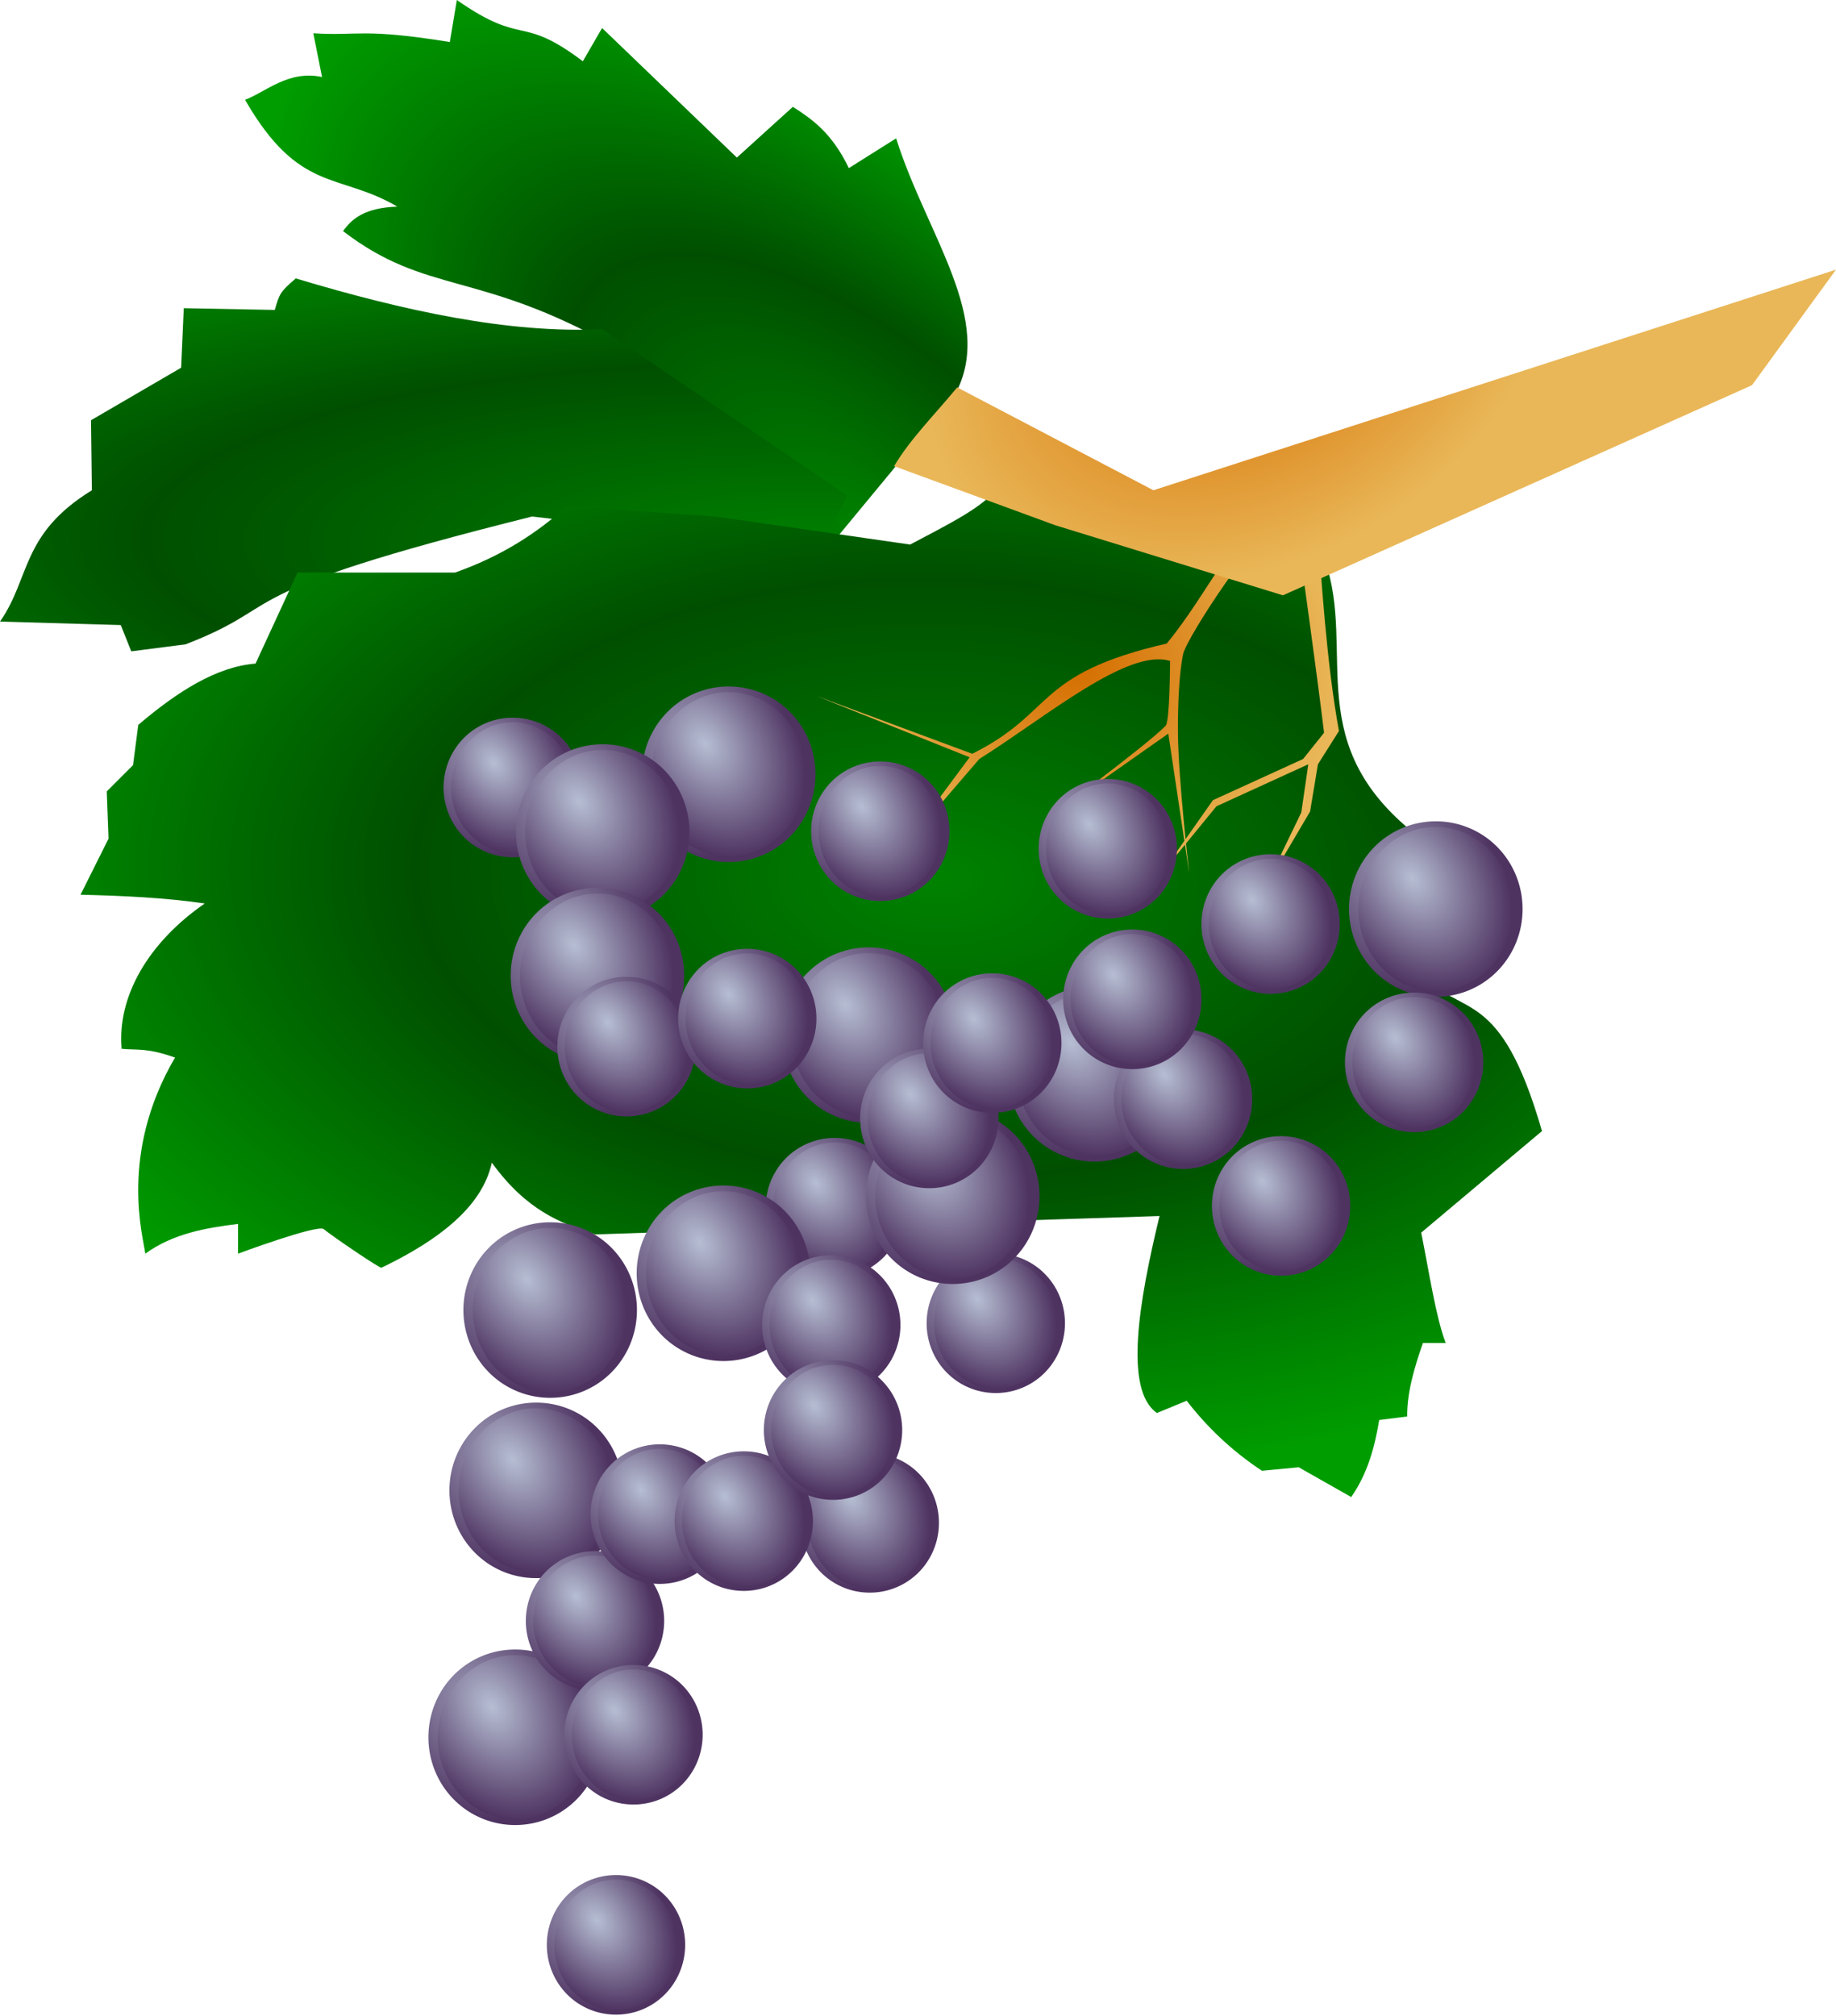
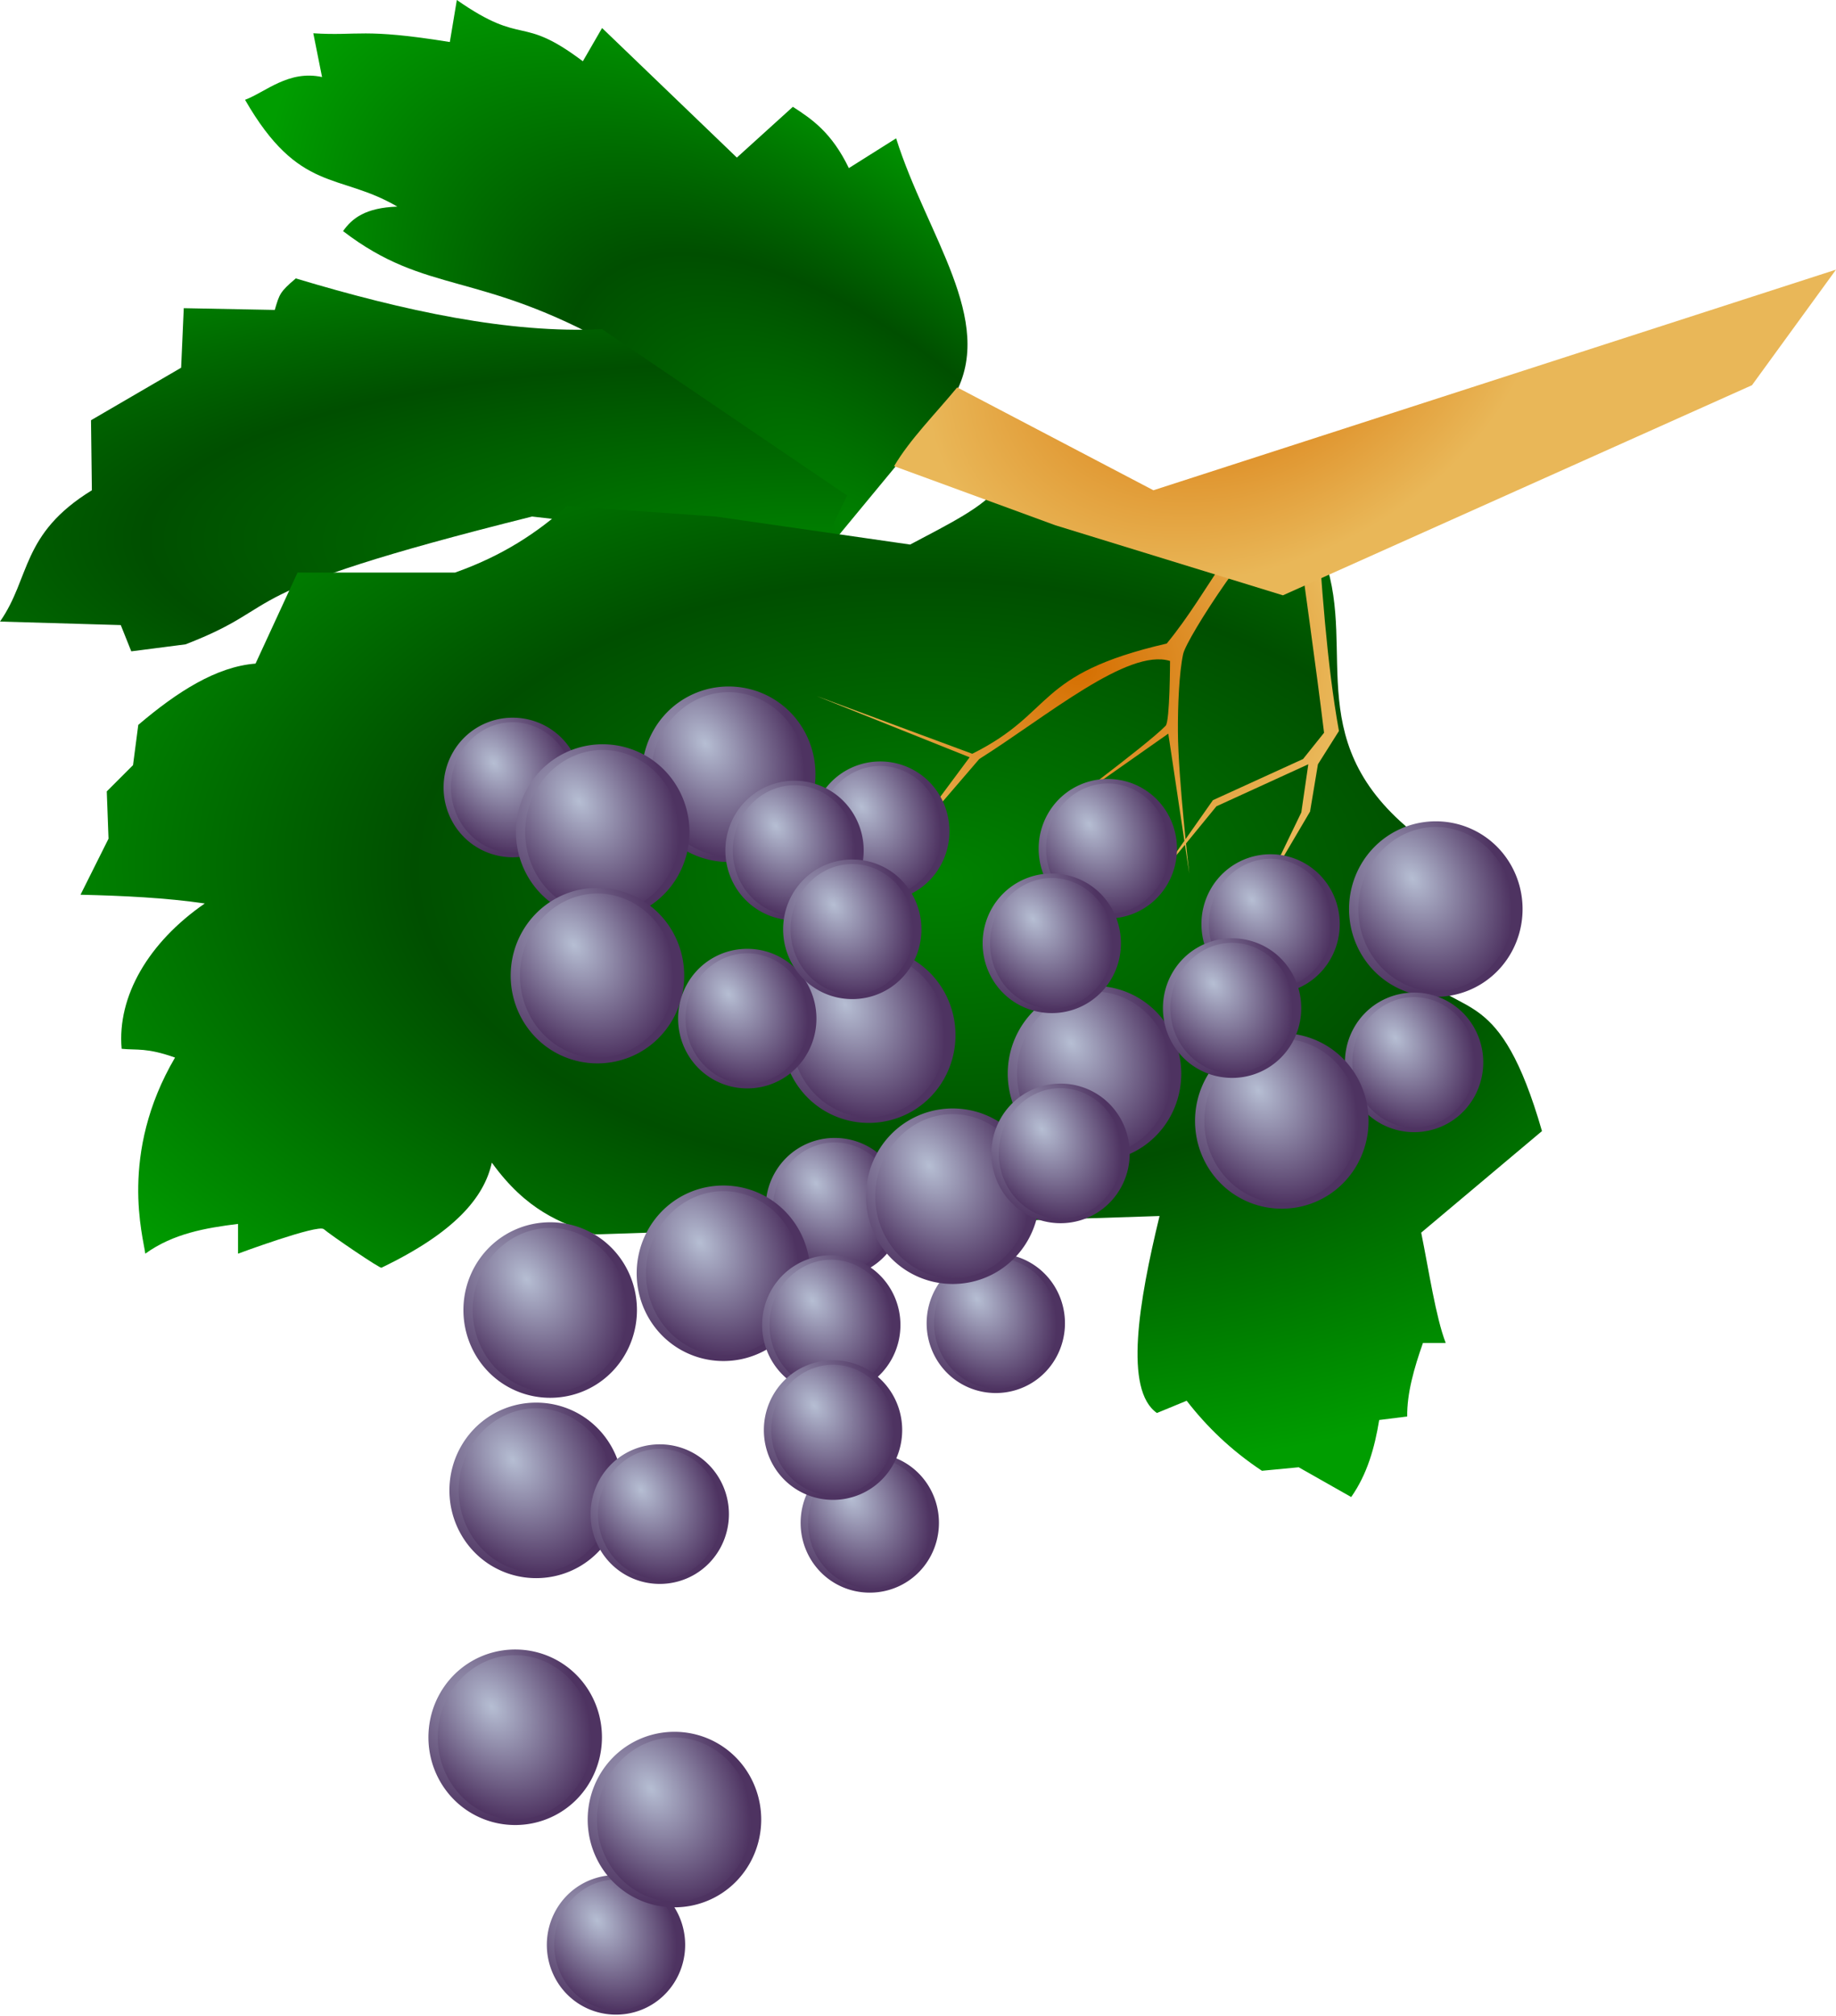
<svg xmlns="http://www.w3.org/2000/svg" xmlns:ns1="http://sodipodi.sourceforge.net/DTD/sodipodi-0.dtd" xmlns:ns2="http://www.inkscape.org/namespaces/inkscape" xmlns:xlink="http://www.w3.org/1999/xlink" id="svg2" ns1:docname="raisin_rouge.jpg" viewBox="0 0 559.46 613.97" version="1.1" ns2:version="0.48.2 r9819">
  <defs id="defs6">
    <linearGradient id="linearGradient4203">
      <stop id="stop4205" style="stop-color:#008200" offset="0" />
      <stop id="stop4211" style="stop-color:#004f00" offset=".5" />
      <stop id="stop4207" style="stop-color:#009d00" offset="1" />
    </linearGradient>
    <linearGradient id="linearGradient4177">
      <stop id="stop4179" style="stop-color:#d56e00" offset="0" />
      <stop id="stop4181" style="stop-color:#e9b758" offset="1" />
    </linearGradient>
    <linearGradient id="linearGradient3767" ns2:collect="always">
      <stop id="stop3769" style="stop-color:#9997b3" offset="0" />
      <stop id="stop3771" style="stop-color:#4e3361" offset="1" />
    </linearGradient>
    <linearGradient id="linearGradient3759" ns2:collect="always">
      <stop id="stop3761" style="stop-color:#b6bed3" offset="0" />
      <stop id="stop3763" style="stop-color:#4e3361" offset="1" />
    </linearGradient>
    <radialGradient id="radialGradient3765" xlink:href="#linearGradient3759" gradientUnits="userSpaceOnUse" cy="228.68" cx="371.3" gradientTransform="matrix(.775 1.96 -.85 .907 274.36 -721.12)" r="38.316" ns2:collect="always" />
    <radialGradient id="radialGradient3773" xlink:href="#linearGradient3767" gradientUnits="userSpaceOnUse" cy="219.46" cx="358.82" gradientTransform="matrix(.569 2.194 -1.081 .758 391.87 -745.34)" r="38.316" ns2:collect="always" />
    <radialGradient id="radialGradient4193" xlink:href="#linearGradient4177" gradientUnits="userSpaceOnUse" cy="-305.1" cx="394.54" gradientTransform="matrix(-.601 .27 -.197 -.439 553.68 -139.16)" r="148.76" ns2:collect="always" />
    <radialGradient id="radialGradient4201" xlink:href="#linearGradient4177" gradientUnits="userSpaceOnUse" cy="-81.594" cx="343.86" gradientTransform="matrix(1 0 0 .852 -15.466 272.97)" r="80.099" ns2:collect="always" />
    <radialGradient id="radialGradient4219" xlink:href="#linearGradient4203" gradientUnits="userSpaceOnUse" cy="-33.087" cx="301.13" gradientTransform="matrix(1.429 .036 -.02 .817 -145.38 283.71)" r="223.16" ns2:collect="always" />
    <radialGradient id="radialGradient4227" xlink:href="#linearGradient4203" gradientUnits="userSpaceOnUse" cy="-112.3" cx="201.37" gradientTransform="matrix(.018 -.884 3.175 .066 602.59 353.36)" r="129.56" ns2:collect="always" />
    <radialGradient id="radialGradient4235" xlink:href="#linearGradient4203" gradientUnits="userSpaceOnUse" cy="-109.82" cx="264.14" gradientTransform="matrix(.67 -.735 1.513 1.381 253.05 509.6)" r="110.57" ns2:collect="always" />
  </defs>
  <ns1:namedview id="namedview4" fit-margin-left="0" ns2:zoom="0.93751236" borderopacity="1" ns2:current-layer="svg2" ns2:cx="273.30614" ns2:cy="256.07276" ns2:window-maximized="1" showgrid="false" fit-margin-right="0" bordercolor="#666666" ns2:window-x="-8" guidetolerance="10" objecttolerance="10" ns2:window-y="-8" fit-margin-bottom="0" ns2:window-width="1920" ns2:pageopacity="0" ns2:pageshadow="2" pagecolor="#ffffff" gridtolerance="10" ns2:window-height="996" fit-margin-top="0" />
  <path id="path4169" ns1:nodetypes="ccccccccccccccccc" style="fill:url(#radialGradient4235)" ns2:connector-curvature="0" d="m290.93 120.27c12.55-22.71-8.542-48.546-17.866-78.132l-14.4 9.066c-5.23-10.797-11.14-14.839-17.06-18.671l-17.07 15.466-41.07-39.466-5.86 10.133c-19.31-14.538-17.6-4.178-38.4-18.666l-2.133 12.8c-26.72-4.316-27.74-1.778-41.605-2.667l2.667 13.333c-10.222-2.222-17.244 4.622-23.466 6.933 16.483 28.637 28.594 22.086 46.399 32.533-9.781 0.354-13.795 3.591-16.533 7.467 25.587 19.607 41.226 11.806 82.666 35.2l65.599 60.799z" />
  <path id="path4171" ns1:nodetypes="ccccccccccccccc" style="fill:url(#radialGradient4227)" ns2:connector-curvature="0" d="m183.46 100.27c-28.264 1.352-60.114-5.495-93.332-15.466-4.871 4.146-4.971 4.766-6.4 9.6l-27.733-0.533-0.8 18.133-27.466 16 0.267 21.333c-21.68 13.32-18.663 26.66-27.996 39.99l36.8 1.067 3.2 8 16.533-2.133c32.325-12.46 10.083-15.09 105.6-38.93l87.999 10.133 8-16.533z" />
  <path id="path4173" ns1:nodetypes="cccccccccccccccscccccccccccccccccccccc" style="fill:url(#radialGradient4219)" ns2:connector-curvature="0" d="m172.8 154.13c-8.926 7.981-19.54 15.119-34.133 20.266h-47.999l-12.8 27.733c-11.911 0.928-23.822 8.539-35.733 18.666l-1.6 12.267-8 8 0.533 14.4-8.533 17.066c13.194 0.317 26.083 0.939 37.866 2.667-17.066 11.774-26.754 28.225-25.333 44.266 4.802 0.475 7.576-0.401 16.266 2.667-17.241 29.39-9.62 54.828-9.066 59.733 8.531-6.142 18.336-7.822 28.266-9.067v9.067s24.329-9.027 26.133-7.467c2.133 1.846 17.6 12.373 17.6 11.733 22.196-10.667 31.266-21.333 33.6-32 10.489 14.533 20.978 18.493 31.466 21.866l172-5.6c-6.372 26.227-10.848 53.003-0.8 59.999l9.067-3.733c6.012 7.764 13.37 14.989 22.933 21.333l11.2-1.067 16 9.066c4.91-6.996 7.158-15.057 8.533-23.466l8.533-1.067c-0.091-7.044 2.07-14.651 4.8-22.4h6.933c-3.036-7.916-5.077-21.805-7.467-33.6l36.8-30.933c-12.851-44.625-24.579-34.274-36.8-47.999v-41.066c-37.41-28.25-19.56-56.52-29.33-84.79l-99.732-22.4c-3.505 5.867-15.654 11.733-26.666 17.6l-59.199-8.533z" />
  <path id="path4175" ns1:nodetypes="ccccccccscccsscccccccccccccc" style="fill:url(#radialGradient4201)" ns2:connector-curvature="0" d="m402.13 135.73c-26.718 26.063-33.103 43.871-46.608 60.291-40.576 9.353-33.815 20.909-59.257 33.575l-47.466-17.6 46.666 18.666-21.6 29.066 24.533-28.533c20.64-13.005 45.279-33.856 58.133-29.866 0 0-0.036 18.388-1.333 19.733-5.653 5.862-36 28.266-36 28.266l36.8-25.866 6.4 42.666s-3.374-28.754-3.467-43.199c-0.051-7.929 0.368-18.058 1.6-23.733 1.057-4.868 22.4-37.91 33.6-45.599 3.202 23.562 6.775 48.609 9.333 69.599l-6.4 8-27.466 12.533-15.733 22.4 16.8-20.533 28-12.8-2.133 14.666-11.467 23.733 14.133-24 2.4-14.4 6.4-10.133c-3.713-20.508-5.298-44.563-6.933-68.532z" />
  <path id="path4167" ns1:nodetypes="cccccccc" style="fill:url(#radialGradient4193)" ns2:connector-curvature="0" d="m559.46 82.132-208 67.199-59.786-31.334c-6.749 8.188-14.4 15.809-19.224 23.997l49.144 18.004 69.332 21.333 142.93-63.999z" />
  <path id="path3757" ns1:rx="36.26619" ns1:ry="61.599186" style="stroke-linejoin:round;stroke:url(#radialGradient3773);stroke-linecap:round;stroke-width:4.1;fill:url(#radialGradient3765)" ns1:type="arc" d="m414.39 236.27a36.266 61.599 0 1 1 -72.532 0 36.266 61.599 0 1 1 72.532 0z" transform="matrix(.55 0 0 .334 -51.73 160.95)" ns1:cy="236.26825" ns1:cx="378.12836" />
  <path id="path3781" ns1:rx="36.26619" ns1:ry="61.599186" style="stroke-linejoin:round;stroke:url(#radialGradient3773);stroke-linecap:round;stroke-width:4.1;fill:url(#radialGradient3765)" ns1:type="arc" d="m414.39 236.27a36.266 61.599 0 1 1 -72.532 0 36.266 61.599 0 1 1 72.532 0z" transform="matrix(.55 0 0 .334 -13.863 145.48)" ns1:cy="236.26825" ns1:cx="378.12836" />
  <path id="path3775" ns1:rx="36.26619" ns1:ry="61.599186" style="stroke-linejoin:round;stroke:url(#radialGradient3773);stroke-linecap:round;stroke-width:4.1;fill:url(#radialGradient3765)" ns1:type="arc" d="m414.39 236.27a36.266 61.599 0 1 1 -72.532 0 36.266 61.599 0 1 1 72.532 0z" transform="matrix(.69 0 0 .42 -38.856 136.6)" ns1:cy="236.26825" ns1:cx="378.12836" />
  <path id="path3787" ns1:rx="36.26619" ns1:ry="61.599186" style="stroke-linejoin:round;stroke:url(#radialGradient3773);stroke-linecap:round;stroke-width:4.1;fill:url(#radialGradient3765)" ns1:type="arc" d="m414.39 236.27a36.266 61.599 0 1 1 -72.532 0 36.266 61.599 0 1 1 72.532 0z" transform="matrix(.55 0 0 .334 37.869 125.21)" ns1:cy="236.26825" ns1:cx="378.12836" />
  <path id="path3793" ns1:rx="36.26619" ns1:ry="61.599186" style="stroke-linejoin:round;stroke:url(#radialGradient3773);stroke-linecap:round;stroke-width:4.1;fill:url(#radialGradient3765)" ns1:type="arc" d="m414.39 236.27a36.266 61.599 0 1 1 -72.532 0 36.266 61.599 0 1 1 72.532 0z" transform="matrix(.55 0 0 .334 60.269 174.28)" ns1:cy="236.26825" ns1:cx="378.12836" />
  <path id="path3799" ns1:rx="36.26619" ns1:ry="61.599186" style="stroke-linejoin:round;stroke:url(#radialGradient3773);stroke-linecap:round;stroke-width:4.1;fill:url(#radialGradient3765)" ns1:type="arc" d="m414.39 236.27a36.266 61.599 0 1 1 -72.532 0 36.266 61.599 0 1 1 72.532 0z" transform="matrix(.55 0 0 .334 104.54 181.21)" ns1:cy="236.26825" ns1:cx="378.12836" />
  <path id="path3805" ns1:rx="36.26619" ns1:ry="61.599186" style="stroke-linejoin:round;stroke:url(#radialGradient3773);stroke-linecap:round;stroke-width:4.1;fill:url(#radialGradient3765)" ns1:type="arc" d="m414.39 236.27a36.266 61.599 0 1 1 -72.532 0 36.266 61.599 0 1 1 72.532 0z" transform="matrix(.55 0 0 .334 129.6 179.61)" ns1:cy="236.26825" ns1:cx="378.12836" />
  <path id="path3811" ns1:rx="36.26619" ns1:ry="61.599186" style="stroke-linejoin:round;stroke:url(#radialGradient3773);stroke-linecap:round;stroke-width:4.1;fill:url(#radialGradient3765)" ns1:type="arc" d="m414.39 236.27a36.266 61.599 0 1 1 -72.532 0 36.266 61.599 0 1 1 72.532 0z" transform="matrix(.55 0 0 .334 82.669 205.75)" ns1:cy="236.26825" ns1:cx="378.12836" />
  <path id="path3817" ns1:rx="36.26619" ns1:ry="61.599186" style="stroke-linejoin:round;stroke:url(#radialGradient3773);stroke-linecap:round;stroke-width:4.1;fill:url(#radialGradient3765)" ns1:type="arc" d="m414.39 236.27a36.266 61.599 0 1 1 -72.532 0 36.266 61.599 0 1 1 72.532 0z" transform="matrix(.69 0 0 .42 -77.255 154.2)" ns1:cy="236.26825" ns1:cx="378.12836" />
  <path id="path3829" ns1:rx="36.26619" ns1:ry="61.599186" style="stroke-linejoin:round;stroke:url(#radialGradient3773);stroke-linecap:round;stroke-width:4.1;fill:url(#radialGradient3765)" ns1:type="arc" d="m414.39 236.27a36.266 61.599 0 1 1 -72.532 0 36.266 61.599 0 1 1 72.532 0z" transform="matrix(.55 0 0 .334 -56.529 197.21)" ns1:cy="236.26825" ns1:cx="378.12836" />
  <path id="path3823" ns1:rx="36.26619" ns1:ry="61.599186" style="stroke-linejoin:round;stroke:url(#radialGradient3773);stroke-linecap:round;stroke-width:4.1;fill:url(#radialGradient3765)" ns1:type="arc" d="m414.39 236.27a36.266 61.599 0 1 1 -72.532 0 36.266 61.599 0 1 1 72.532 0z" transform="matrix(.69 0 0 .42 -78.855 197.94)" ns1:cy="236.26825" ns1:cx="378.12836" />
  <path id="path3835" ns1:rx="36.26619" ns1:ry="61.599186" style="stroke-linejoin:round;stroke:url(#radialGradient3773);stroke-linecap:round;stroke-width:4.1;fill:url(#radialGradient3765)" ns1:type="arc" d="m414.39 236.27a36.266 61.599 0 1 1 -72.532 0 36.266 61.599 0 1 1 72.532 0z" transform="matrix(.55 0 0 .334 -33.596 269.21)" ns1:cy="236.26825" ns1:cx="378.12836" />
  <path id="path3907" ns1:rx="36.26619" ns1:ry="61.599186" style="stroke-linejoin:round;stroke:url(#radialGradient3773);stroke-linecap:round;stroke-width:4.1;fill:url(#radialGradient3765)" ns1:type="arc" d="m414.39 236.27a36.266 61.599 0 1 1 -72.532 0 36.266 61.599 0 1 1 72.532 0z" transform="matrix(.69 0 0 .42 -97.522 354.73)" ns1:cy="236.26825" ns1:cx="378.12836" />
  <path id="path3841" ns1:rx="36.26619" ns1:ry="61.599186" style="stroke-linejoin:round;stroke:url(#radialGradient3773);stroke-linecap:round;stroke-width:4.1;fill:url(#radialGradient3765)" ns1:type="arc" d="m414.39 236.27a36.266 61.599 0 1 1 -72.532 0 36.266 61.599 0 1 1 72.532 0z" transform="matrix(.55 0 0 .334 -66.129 354.01)" ns1:cy="236.26825" ns1:cx="378.12836" />
  <path id="path3847" ns1:rx="36.26619" ns1:ry="61.599186" style="stroke-linejoin:round;stroke:url(#radialGradient3773);stroke-linecap:round;stroke-width:4.1;fill:url(#radialGradient3765)" ns1:type="arc" d="m414.39 236.27a36.266 61.599 0 1 1 -72.532 0 36.266 61.599 0 1 1 72.532 0z" transform="matrix(.69 0 0 .42 -93.255 299.8)" ns1:cy="236.26825" ns1:cx="378.12836" />
  <path id="path3853" ns1:rx="36.26619" ns1:ry="61.599186" style="stroke-linejoin:round;stroke:url(#radialGradient3773);stroke-linecap:round;stroke-width:4.1;fill:url(#radialGradient3765)" ns1:type="arc" d="m414.39 236.27a36.266 61.599 0 1 1 -72.532 0 36.266 61.599 0 1 1 72.532 0z" transform="matrix(.55 0 0 .334 -57.063 404.14)" ns1:cy="236.26825" ns1:cx="378.12836" />
  <path id="path3859" ns1:rx="36.26619" ns1:ry="61.599186" style="stroke-linejoin:round;stroke:url(#radialGradient3773);stroke-linecap:round;stroke-width:4.1;fill:url(#radialGradient3765)" ns1:type="arc" d="m414.39 236.27a36.266 61.599 0 1 1 -72.532 0 36.266 61.599 0 1 1 72.532 0z" transform="matrix(.55 0 0 .334 -20.263 513.48)" ns1:cy="236.26825" ns1:cx="378.12836" />
  <path id="path3871" ns1:rx="36.26619" ns1:ry="61.599186" style="stroke-linejoin:round;stroke:url(#radialGradient3773);stroke-linecap:round;stroke-width:4.1;fill:url(#radialGradient3765)" ns1:type="arc" d="m414.39 236.27a36.266 61.599 0 1 1 -72.532 0 36.266 61.599 0 1 1 72.532 0z" transform="matrix(.55 0 0 .334 6.403 417.48)" ns1:cy="236.26825" ns1:cx="378.12836" />
  <path id="path3877" ns1:rx="36.26619" ns1:ry="61.599186" style="stroke-linejoin:round;stroke:url(#radialGradient3773);stroke-linecap:round;stroke-width:4.1;fill:url(#radialGradient3765)" ns1:type="arc" d="m414.39 236.27a36.266 61.599 0 1 1 -72.532 0 36.266 61.599 0 1 1 72.532 0z" transform="matrix(.69 0 0 .42 -103.92 429.93)" ns1:cy="236.26825" ns1:cx="378.12836" />
  <path id="path3865" ns1:rx="36.26619" ns1:ry="61.599186" style="stroke-linejoin:round;stroke:url(#radialGradient3773);stroke-linecap:round;stroke-width:4.1;fill:url(#radialGradient3765)" ns1:type="arc" d="m414.39 236.27a36.266 61.599 0 1 1 -72.532 0 36.266 61.599 0 1 1 72.532 0z" transform="matrix(.55 0 0 .334 -44.263 490.54)" ns1:cy="236.26825" ns1:cx="378.12836" />
-   <path id="path3883" ns1:rx="36.26619" ns1:ry="61.599186" style="stroke-linejoin:round;stroke:url(#radialGradient3773);stroke-linecap:round;stroke-width:4.1;fill:url(#radialGradient3765)" ns1:type="arc" d="m414.39 236.27a36.266 61.599 0 1 1 -72.532 0 36.266 61.599 0 1 1 72.532 0z" transform="matrix(.55 0 0 .334 -26.663 414.81)" ns1:cy="236.26825" ns1:cx="378.12836" />
  <path id="path3889" ns1:rx="36.26619" ns1:ry="61.599186" style="stroke-linejoin:round;stroke:url(#radialGradient3773);stroke-linecap:round;stroke-width:4.1;fill:url(#radialGradient3765)" ns1:type="arc" d="m414.39 236.27a36.266 61.599 0 1 1 -72.532 0 36.266 61.599 0 1 1 72.532 0z" transform="matrix(.69 0 0 .42 -55.389 455)" ns1:cy="236.26825" ns1:cx="378.12836" />
-   <path id="path3895" ns1:rx="36.26619" ns1:ry="61.599186" style="stroke-linejoin:round;stroke:url(#radialGradient3773);stroke-linecap:round;stroke-width:4.1;fill:url(#radialGradient3765)" ns1:type="arc" d="m414.39 236.27a36.266 61.599 0 1 1 -72.532 0 36.266 61.599 0 1 1 72.532 0z" transform="matrix(.55 0 0 .334 -14.93 449.48)" ns1:cy="236.26825" ns1:cx="378.12836" />
  <path id="path3901" ns1:rx="36.26619" ns1:ry="61.599186" style="stroke-linejoin:round;stroke:url(#radialGradient3773);stroke-linecap:round;stroke-width:4.1;fill:url(#radialGradient3765)" ns1:type="arc" d="m414.39 236.27a36.266 61.599 0 1 1 -72.532 0 36.266 61.599 0 1 1 72.532 0z" transform="matrix(.55 0 0 .334 19.203 434.54)" ns1:cy="236.26825" ns1:cx="378.12836" />
  <path id="path3913" ns1:rx="36.26619" ns1:ry="61.599186" style="stroke-linejoin:round;stroke:url(#radialGradient3773);stroke-linecap:round;stroke-width:4.1;fill:url(#radialGradient3765)" ns1:type="arc" d="m414.39 236.27a36.266 61.599 0 1 1 -72.532 0 36.266 61.599 0 1 1 72.532 0z" transform="matrix(.55 0 0 .334 179.2 202.55)" ns1:cy="236.26825" ns1:cx="378.12836" />
  <path id="path3919" ns1:rx="36.26619" ns1:ry="61.599186" style="stroke-linejoin:round;stroke:url(#radialGradient3773);stroke-linecap:round;stroke-width:4.1;fill:url(#radialGradient3765)" ns1:type="arc" d="m414.39 236.27a36.266 61.599 0 1 1 -72.532 0 36.266 61.599 0 1 1 72.532 0z" transform="matrix(.55 0 0 .334 147.73 199.88)" ns1:cy="236.26825" ns1:cx="378.12836" />
  <path id="path3925" ns1:rx="36.26619" ns1:ry="61.599186" style="stroke-linejoin:round;stroke:url(#radialGradient3773);stroke-linecap:round;stroke-width:4.1;fill:url(#radialGradient3765)" ns1:type="arc" d="m414.39 236.27a36.266 61.599 0 1 1 -72.532 0 36.266 61.599 0 1 1 72.532 0z" transform="matrix(.69 0 0 .42 176.61 177.67)" ns1:cy="236.26825" ns1:cx="378.12836" />
  <path id="path3931" ns1:rx="36.26619" ns1:ry="61.599186" style="stroke-linejoin:round;stroke:url(#radialGradient3773);stroke-linecap:round;stroke-width:4.1;fill:url(#radialGradient3765)" ns1:type="arc" d="m414.39 236.27a36.266 61.599 0 1 1 -72.532 0 36.266 61.599 0 1 1 72.532 0z" transform="matrix(.69 0 0 .42 151.54 196.87)" ns1:cy="236.26825" ns1:cx="378.12836" />
  <path id="path3937" ns1:rx="36.26619" ns1:ry="61.599186" style="stroke-linejoin:round;stroke:url(#radialGradient3773);stroke-linecap:round;stroke-width:4.1;fill:url(#radialGradient3765)" ns1:type="arc" d="m414.39 236.27a36.266 61.599 0 1 1 -72.532 0 36.266 61.599 0 1 1 72.532 0z" transform="matrix(.55 0 0 .334 222.93 244.68)" ns1:cy="236.26825" ns1:cx="378.12836" />
  <path id="path3943" ns1:rx="36.26619" ns1:ry="61.599186" style="stroke-linejoin:round;stroke:url(#radialGradient3773);stroke-linecap:round;stroke-width:4.1;fill:url(#radialGradient3765)" ns1:type="arc" d="m414.39 236.27a36.266 61.599 0 1 1 -72.532 0 36.266 61.599 0 1 1 72.532 0z" transform="matrix(.55 0 0 .334 198.93 312.95)" ns1:cy="236.26825" ns1:cx="378.12836" />
  <path id="path3949" ns1:rx="36.26619" ns1:ry="61.599186" style="stroke-linejoin:round;stroke:url(#radialGradient3773);stroke-linecap:round;stroke-width:4.1;fill:url(#radialGradient3765)" ns1:type="arc" d="m414.39 236.27a36.266 61.599 0 1 1 -72.532 0 36.266 61.599 0 1 1 72.532 0z" transform="matrix(.55 0 0 .334 46.403 288.95)" ns1:cy="236.26825" ns1:cx="378.12836" />
  <path id="path3955" ns1:rx="36.26619" ns1:ry="61.599186" style="stroke-linejoin:round;stroke:url(#radialGradient3773);stroke-linecap:round;stroke-width:4.1;fill:url(#radialGradient3765)" ns1:type="arc" d="m414.39 236.27a36.266 61.599 0 1 1 -72.532 0 36.266 61.599 0 1 1 72.532 0z" transform="matrix(.55 0 0 .334 -22.397 296.41)" ns1:cy="236.26825" ns1:cx="378.12836" />
  <path id="path3961" ns1:rx="36.26619" ns1:ry="61.599186" style="stroke-linejoin:round;stroke:url(#radialGradient3773);stroke-linecap:round;stroke-width:4.1;fill:url(#radialGradient3765)" ns1:type="arc" d="m414.39 236.27a36.266 61.599 0 1 1 -72.532 0 36.266 61.599 0 1 1 72.532 0z" transform="matrix(.69 0 0 .42 -40.456 288.6)" ns1:cy="236.26825" ns1:cx="378.12836" />
  <path id="path3967" ns1:rx="36.26619" ns1:ry="61.599186" style="stroke-linejoin:round;stroke:url(#radialGradient3773);stroke-linecap:round;stroke-width:4.1;fill:url(#radialGradient3765)" ns1:type="arc" d="m414.39 236.27a36.266 61.599 0 1 1 -72.532 0 36.266 61.599 0 1 1 72.532 0z" transform="matrix(.69 0 0 .42 -66.589 322.73)" ns1:cy="236.26825" ns1:cx="378.12836" />
  <path id="path3973" ns1:rx="36.26619" ns1:ry="61.599186" style="stroke-linejoin:round;stroke:url(#radialGradient3773);stroke-linecap:round;stroke-width:4.1;fill:url(#radialGradient3765)" ns1:type="arc" d="m414.39 236.27a36.266 61.599 0 1 1 -72.532 0 36.266 61.599 0 1 1 72.532 0z" transform="matrix(.55 0 0 .334 -6.93 382.28)" ns1:cy="236.26825" ns1:cx="378.12836" />
  <path id="path3979" ns1:rx="36.26619" ns1:ry="61.599186" style="stroke-linejoin:round;stroke:url(#radialGradient3773);stroke-linecap:round;stroke-width:4.1;fill:url(#radialGradient3765)" ns1:type="arc" d="m414.39 236.27a36.266 61.599 0 1 1 -72.532 0 36.266 61.599 0 1 1 72.532 0z" transform="matrix(.55 0 0 .334 36.269 405.21)" ns1:cy="236.26825" ns1:cx="378.12836" />
  <path id="path3985" ns1:rx="36.26619" ns1:ry="61.599186" style="stroke-linejoin:round;stroke:url(#radialGradient3773);stroke-linecap:round;stroke-width:4.1;fill:url(#radialGradient3765)" ns1:type="arc" d="m414.39 236.27a36.266 61.599 0 1 1 -72.532 0 36.266 61.599 0 1 1 72.532 0z" transform="matrix(.55 0 0 .334 57.069 384.94)" ns1:cy="236.26825" ns1:cx="378.12836" />
  <path id="path3991" ns1:rx="36.26619" ns1:ry="61.599186" style="stroke-linejoin:round;stroke:url(#radialGradient3773);stroke-linecap:round;stroke-width:4.1;fill:url(#radialGradient3765)" ns1:type="arc" d="m414.39 236.27a36.266 61.599 0 1 1 -72.532 0 36.266 61.599 0 1 1 72.532 0z" transform="matrix(.55 0 0 .334 75.735 355.08)" ns1:cy="236.26825" ns1:cx="378.12836" />
  <path id="path3997" ns1:rx="36.26619" ns1:ry="61.599186" style="stroke-linejoin:round;stroke:url(#radialGradient3773);stroke-linecap:round;stroke-width:4.1;fill:url(#radialGradient3765)" ns1:type="arc" d="m414.39 236.27a36.266 61.599 0 1 1 -72.532 0 36.266 61.599 0 1 1 72.532 0z" transform="matrix(.55 0 0 .334 95.469 324.14)" ns1:cy="236.26825" ns1:cx="378.12836" />
  <path id="path4003" ns1:rx="36.26619" ns1:ry="61.599186" style="stroke-linejoin:round;stroke:url(#radialGradient3773);stroke-linecap:round;stroke-width:4.1;fill:url(#radialGradient3765)" ns1:type="arc" d="m414.39 236.27a36.266 61.599 0 1 1 -72.532 0 36.266 61.599 0 1 1 72.532 0z" transform="matrix(.69 0 0 .42 -50.056 247)" ns1:cy="236.26825" ns1:cx="378.12836" />
-   <path id="path4009" ns1:rx="36.26619" ns1:ry="61.599186" style="stroke-linejoin:round;stroke:url(#radialGradient3773);stroke-linecap:round;stroke-width:4.1;fill:url(#radialGradient3765)" ns1:type="arc" d="m414.39 236.27a36.266 61.599 0 1 1 -72.532 0 36.266 61.599 0 1 1 72.532 0z" transform="matrix(.55 0 0 .334 -17.063 239.88)" ns1:cy="236.26825" ns1:cx="378.12836" />
  <path id="path4015" ns1:rx="36.26619" ns1:ry="61.599186" style="stroke-linejoin:round;stroke:url(#radialGradient3773);stroke-linecap:round;stroke-width:4.1;fill:url(#radialGradient3765)" ns1:type="arc" d="m414.39 236.27a36.266 61.599 0 1 1 -72.532 0 36.266 61.599 0 1 1 72.532 0z" transform="matrix(.55 0 0 .334 34.136 180.15)" ns1:cy="236.26825" ns1:cx="378.12836" />
  <path id="path4021" ns1:rx="36.26619" ns1:ry="61.599186" style="stroke-linejoin:round;stroke:url(#radialGradient3773);stroke-linecap:round;stroke-width:4.1;fill:url(#radialGradient3765)" ns1:type="arc" d="m414.39 236.27a36.266 61.599 0 1 1 -72.532 0 36.266 61.599 0 1 1 72.532 0z" transform="matrix(.55 0 0 .334 18.67 384.41)" ns1:cy="236.26825" ns1:cx="378.12836" />
-   <path id="path4027" ns1:rx="36.26619" ns1:ry="61.599186" style="stroke-linejoin:round;stroke:url(#radialGradient3773);stroke-linecap:round;stroke-width:4.1;fill:url(#radialGradient3765)" ns1:type="arc" d="m414.39 236.27a36.266 61.599 0 1 1 -72.532 0 36.266 61.599 0 1 1 72.532 0z" transform="matrix(.55 0 0 .334 63.469 324.14)" ns1:cy="236.26825" ns1:cx="378.12836" />
  <path id="path4033" ns1:rx="36.26619" ns1:ry="61.599186" style="stroke-linejoin:round;stroke:url(#radialGradient3773);stroke-linecap:round;stroke-width:4.1;fill:url(#radialGradient3765)" ns1:type="arc" d="m414.39 236.27a36.266 61.599 0 1 1 -72.532 0 36.266 61.599 0 1 1 72.532 0z" transform="matrix(.55 0 0 .334 45.336 324.68)" ns1:cy="236.26825" ns1:cx="378.12836" />
  <path id="path4039" ns1:rx="36.26619" ns1:ry="61.599186" style="stroke-linejoin:round;stroke:url(#radialGradient3773);stroke-linecap:round;stroke-width:4.1;fill:url(#radialGradient3765)" ns1:type="arc" d="m414.39 236.27a36.266 61.599 0 1 1 -72.532 0 36.266 61.599 0 1 1 72.532 0z" transform="matrix(.55 0 0 .334 18.136 350.81)" ns1:cy="236.26825" ns1:cx="378.12836" />
  <path id="path4045" ns1:rx="36.26619" ns1:ry="61.599186" style="stroke-linejoin:round;stroke:url(#radialGradient3773);stroke-linecap:round;stroke-width:4.1;fill:url(#radialGradient3765)" ns1:type="arc" d="m414.39 236.27a36.266 61.599 0 1 1 -72.532 0 36.266 61.599 0 1 1 72.532 0z" transform="matrix(.55 0 0 .334 45.869 356.68)" ns1:cy="236.26825" ns1:cx="378.12836" />
  <path id="path4051" ns1:rx="36.26619" ns1:ry="61.599186" style="stroke-linejoin:round;stroke:url(#radialGradient3773);stroke-linecap:round;stroke-width:4.1;fill:url(#radialGradient3765)" ns1:type="arc" d="m414.39 236.27a36.266 61.599 0 1 1 -72.532 0 36.266 61.599 0 1 1 72.532 0z" transform="matrix(.55 0 0 .334 121.07 300.68)" ns1:cy="236.26825" ns1:cx="378.12836" />
  <path id="path4057" ns1:rx="36.26619" ns1:ry="61.599186" style="stroke-linejoin:round;stroke:url(#radialGradient3773);stroke-linecap:round;stroke-width:4.1;fill:url(#radialGradient3765)" ns1:type="arc" d="m414.39 236.27a36.266 61.599 0 1 1 -72.532 0 36.266 61.599 0 1 1 72.532 0z" transform="matrix(.69 0 0 .42 29.41 265.13)" ns1:cy="236.26825" ns1:cx="378.12836" />
  <path id="path4063" ns1:rx="36.26619" ns1:ry="61.599186" style="stroke-linejoin:round;stroke:url(#radialGradient3773);stroke-linecap:round;stroke-width:4.1;fill:url(#radialGradient3765)" ns1:type="arc" d="m414.39 236.27a36.266 61.599 0 1 1 -72.532 0 36.266 61.599 0 1 1 72.532 0z" transform="matrix(.69 0 0 .42 173.41 263.53)" ns1:cy="236.26825" ns1:cx="378.12836" />
  <path id="path4069" ns1:rx="36.26619" ns1:ry="61.599186" style="stroke-linejoin:round;stroke:url(#radialGradient3773);stroke-linecap:round;stroke-width:4.1;fill:url(#radialGradient3765)" ns1:type="arc" d="m414.39 236.27a36.266 61.599 0 1 1 -72.532 0 36.266 61.599 0 1 1 72.532 0z" transform="matrix(.69 0 0 .42 3.81 216.07)" ns1:cy="236.26825" ns1:cx="378.12836" />
  <path id="path4075" ns1:rx="36.26619" ns1:ry="61.599186" style="stroke-linejoin:round;stroke:url(#radialGradient3773);stroke-linecap:round;stroke-width:4.1;fill:url(#radialGradient3765)" ns1:type="arc" d="m414.39 236.27a36.266 61.599 0 1 1 -72.532 0 36.266 61.599 0 1 1 72.532 0z" transform="matrix(.69 0 0 .42 -41.522 178.2)" ns1:cy="236.26825" ns1:cx="378.12836" />
  <path id="path4081" ns1:rx="36.26619" ns1:ry="61.599186" style="stroke-linejoin:round;stroke:url(#radialGradient3773);stroke-linecap:round;stroke-width:4.1;fill:url(#radialGradient3765)" ns1:type="arc" d="m414.39 236.27a36.266 61.599 0 1 1 -72.532 0 36.266 61.599 0 1 1 72.532 0z" transform="matrix(.55 0 0 .334 19.736 231.35)" ns1:cy="236.26825" ns1:cx="378.12836" />
  <path id="path4087" ns1:rx="36.26619" ns1:ry="61.599186" style="stroke-linejoin:round;stroke:url(#radialGradient3773);stroke-linecap:round;stroke-width:4.1;fill:url(#radialGradient3765)" ns1:type="arc" d="m414.39 236.27a36.266 61.599 0 1 1 -72.532 0 36.266 61.599 0 1 1 72.532 0z" transform="matrix(.55 0 0 .334 36.269 266.55)" ns1:cy="236.26825" ns1:cx="378.12836" />
  <path id="path4093" ns1:rx="36.26619" ns1:ry="61.599186" style="stroke-linejoin:round;stroke:url(#radialGradient3773);stroke-linecap:round;stroke-width:4.1;fill:url(#radialGradient3765)" ns1:type="arc" d="m414.39 236.27a36.266 61.599 0 1 1 -72.532 0 36.266 61.599 0 1 1 72.532 0z" transform="matrix(.69 0 0 .42 72.609 227.8)" ns1:cy="236.26825" ns1:cx="378.12836" />
-   <path id="path4099" ns1:rx="36.26619" ns1:ry="61.599186" style="stroke-linejoin:round;stroke:url(#radialGradient3773);stroke-linecap:round;stroke-width:4.1;fill:url(#radialGradient3765)" ns1:type="arc" d="m414.39 236.27a36.266 61.599 0 1 1 -72.532 0 36.266 61.599 0 1 1 72.532 0z" transform="matrix(.55 0 0 .334 146.67 282.55)" ns1:cy="236.26825" ns1:cx="378.12836" />
  <path id="path4105" ns1:rx="36.26619" ns1:ry="61.599186" style="stroke-linejoin:round;stroke:url(#radialGradient3773);stroke-linecap:round;stroke-width:4.1;fill:url(#radialGradient3765)" ns1:type="arc" d="m414.39 236.27a36.266 61.599 0 1 1 -72.532 0 36.266 61.599 0 1 1 72.532 0z" transform="matrix(.69 0 0 .42 72.609 227.8)" ns1:cy="236.26825" ns1:cx="378.12836" />
  <path id="path4107" ns1:rx="36.26619" ns1:ry="61.599186" style="stroke-linejoin:round;stroke:url(#radialGradient3773);stroke-linecap:round;stroke-width:4.1;fill:url(#radialGradient3765)" ns1:type="arc" d="m414.39 236.27a36.266 61.599 0 1 1 -72.532 0 36.266 61.599 0 1 1 72.532 0z" transform="matrix(.69 0 0 .42 129.68 242.2)" ns1:cy="236.26825" ns1:cx="378.12836" />
  <path id="path4113" ns1:rx="36.26619" ns1:ry="61.599186" style="stroke-linejoin:round;stroke:url(#radialGradient3773);stroke-linecap:round;stroke-width:4.1;fill:url(#radialGradient3765)" ns1:type="arc" d="m414.39 236.27a36.266 61.599 0 1 1 -72.532 0 36.266 61.599 0 1 1 72.532 0z" transform="matrix(.55 0 0 .334 182.4 288.41)" ns1:cy="236.26825" ns1:cx="378.12836" />
  <path id="path4119" ns1:rx="36.26619" ns1:ry="61.599186" style="stroke-linejoin:round;stroke:url(#radialGradient3773);stroke-linecap:round;stroke-width:4.1;fill:url(#radialGradient3765)" ns1:type="arc" d="m414.39 236.27a36.266 61.599 0 1 1 -72.532 0 36.266 61.599 0 1 1 72.532 0z" transform="matrix(.55 0 0 .334 167.47 228.15)" ns1:cy="236.26825" ns1:cx="378.12836" />
  <path id="path4125" ns1:rx="36.26619" ns1:ry="61.599186" style="stroke-linejoin:round;stroke:url(#radialGradient3773);stroke-linecap:round;stroke-width:4.1;fill:url(#radialGradient3765)" ns1:type="arc" d="m414.39 236.27a36.266 61.599 0 1 1 -72.532 0 36.266 61.599 0 1 1 72.532 0z" transform="matrix(.55 0 0 .334 152.53 255.88)" ns1:cy="236.26825" ns1:cx="378.12836" />
  <path id="path4131" ns1:rx="36.26619" ns1:ry="61.599186" style="stroke-linejoin:round;stroke:url(#radialGradient3773);stroke-linecap:round;stroke-width:4.1;fill:url(#radialGradient3765)" ns1:type="arc" d="m414.39 236.27a36.266 61.599 0 1 1 -72.532 0 36.266 61.599 0 1 1 72.532 0z" transform="matrix(.55 0 0 .334 115.2 272.41)" ns1:cy="236.26825" ns1:cx="378.12836" />
  <path id="path4137" ns1:rx="36.26619" ns1:ry="61.599186" style="stroke-linejoin:round;stroke:url(#radialGradient3773);stroke-linecap:round;stroke-width:4.1;fill:url(#radialGradient3765)" ns1:type="arc" d="m414.39 236.27a36.266 61.599 0 1 1 -72.532 0 36.266 61.599 0 1 1 72.532 0z" transform="matrix(.55 0 0 .334 75.202 261.75)" ns1:cy="236.26825" ns1:cx="378.12836" />
  <path id="path4143" ns1:rx="36.26619" ns1:ry="61.599186" style="stroke-linejoin:round;stroke:url(#radialGradient3773);stroke-linecap:round;stroke-width:4.1;fill:url(#radialGradient3765)" ns1:type="arc" d="m414.39 236.27a36.266 61.599 0 1 1 -72.532 0 36.266 61.599 0 1 1 72.532 0z" transform="matrix(.55 0 0 .334 51.736 204.15)" ns1:cy="236.26825" ns1:cx="378.12836" />
  <path id="path4149" ns1:rx="36.26619" ns1:ry="61.599186" style="stroke-linejoin:round;stroke:url(#radialGradient3773);stroke-linecap:round;stroke-width:4.1;fill:url(#radialGradient3765)" ns1:type="arc" d="m414.39 236.27a36.266 61.599 0 1 1 -72.532 0 36.266 61.599 0 1 1 72.532 0z" transform="matrix(.55 0 0 .334 94.402 238.81)" ns1:cy="236.26825" ns1:cx="378.12836" />
  <path id="path4155" ns1:rx="36.26619" ns1:ry="61.599186" style="stroke-linejoin:round;stroke:url(#radialGradient3773);stroke-linecap:round;stroke-width:4.1;fill:url(#radialGradient3765)" ns1:type="arc" d="m414.39 236.27a36.266 61.599 0 1 1 -72.532 0 36.266 61.599 0 1 1 72.532 0z" transform="matrix(.55 0 0 .334 112.53 208.41)" ns1:cy="236.26825" ns1:cx="378.12836" />
  <path id="path4161" ns1:rx="36.26619" ns1:ry="61.599186" style="stroke-linejoin:round;stroke:url(#radialGradient3773);stroke-linecap:round;stroke-width:4.1;fill:url(#radialGradient3765)" ns1:type="arc" d="m414.39 236.27a36.266 61.599 0 1 1 -72.532 0 36.266 61.599 0 1 1 72.532 0z" transform="matrix(.55 0 0 .334 137.07 225.48)" ns1:cy="236.26825" ns1:cx="378.12836" />
</svg>